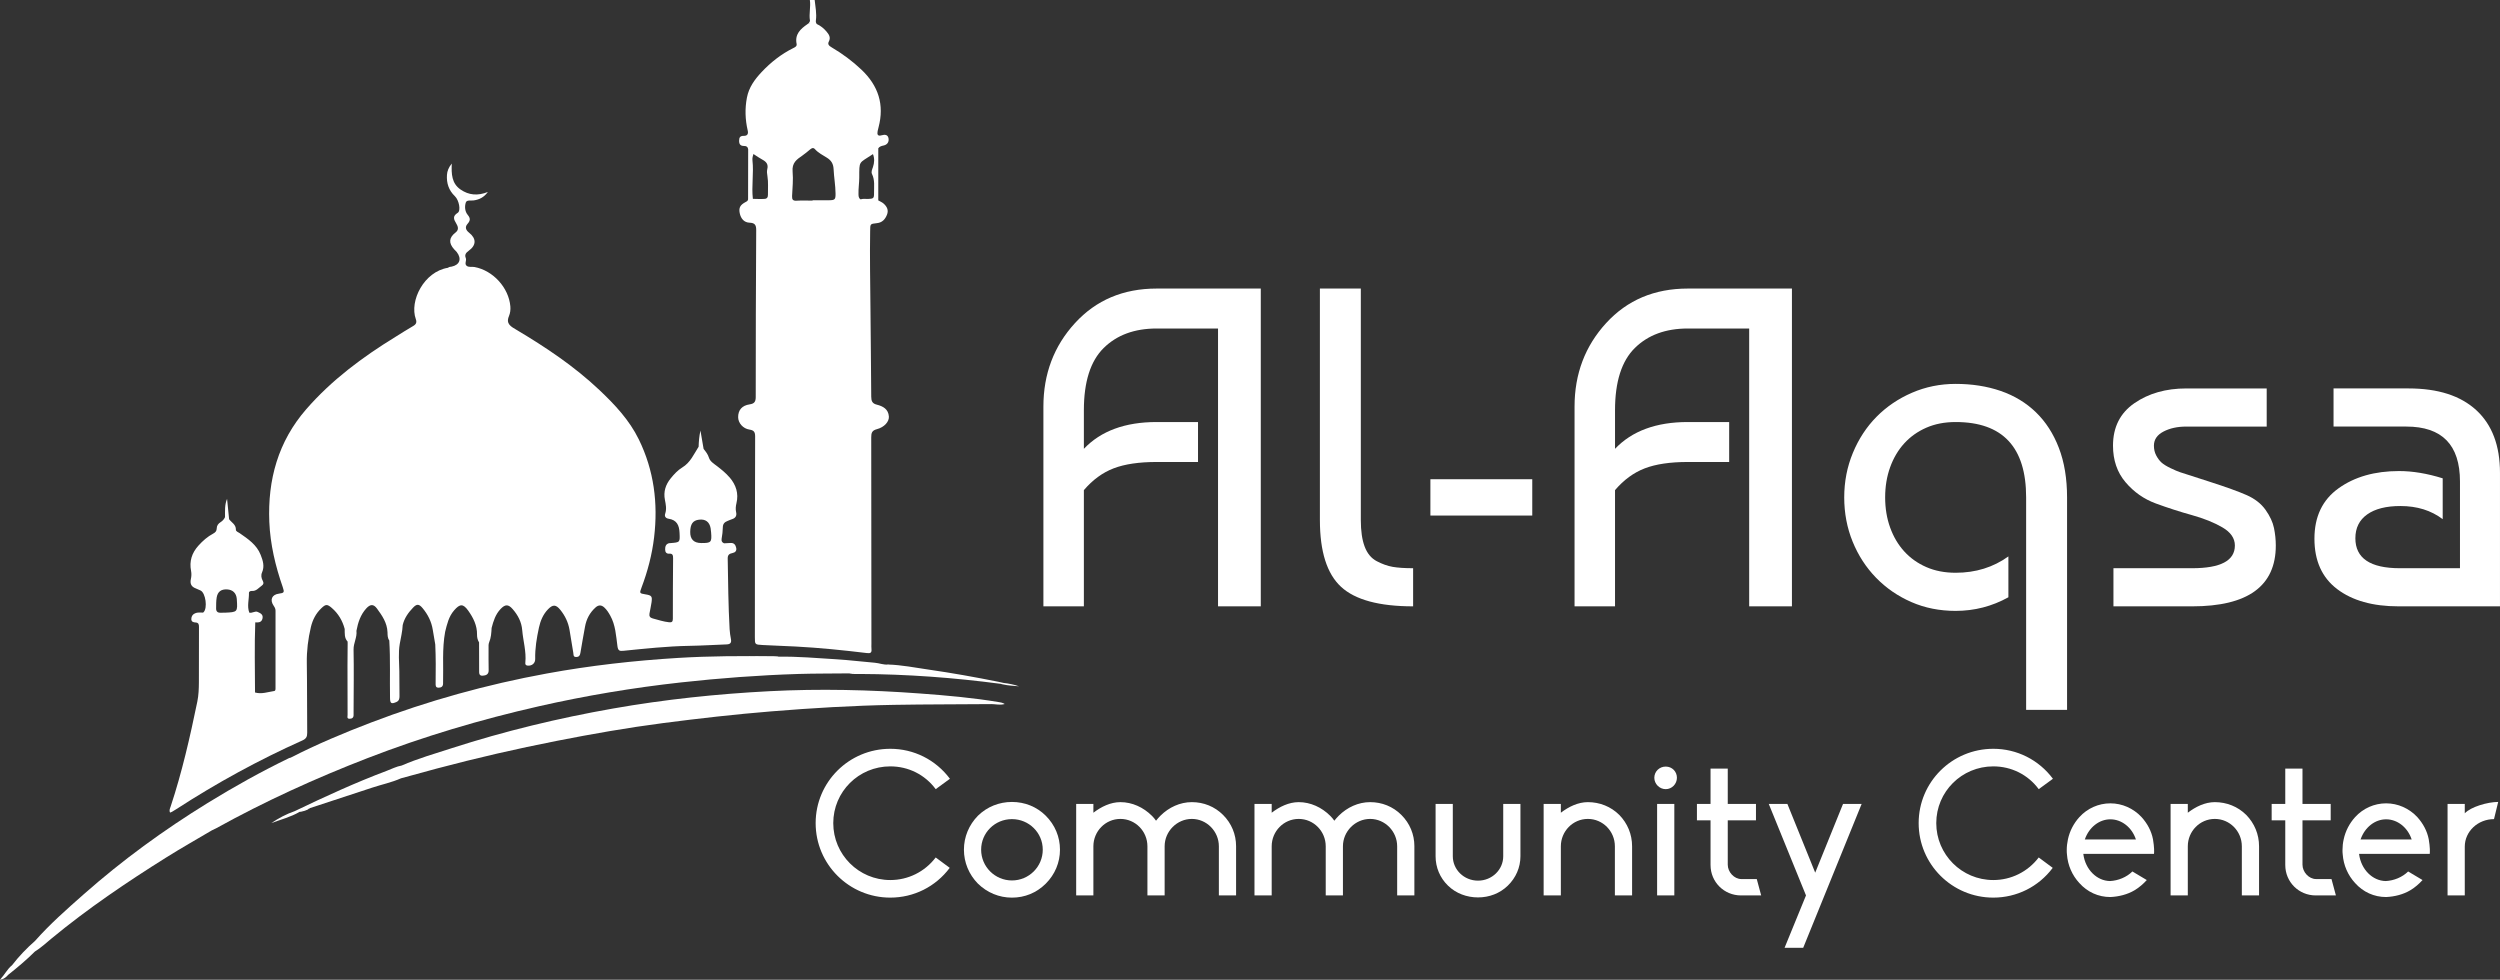
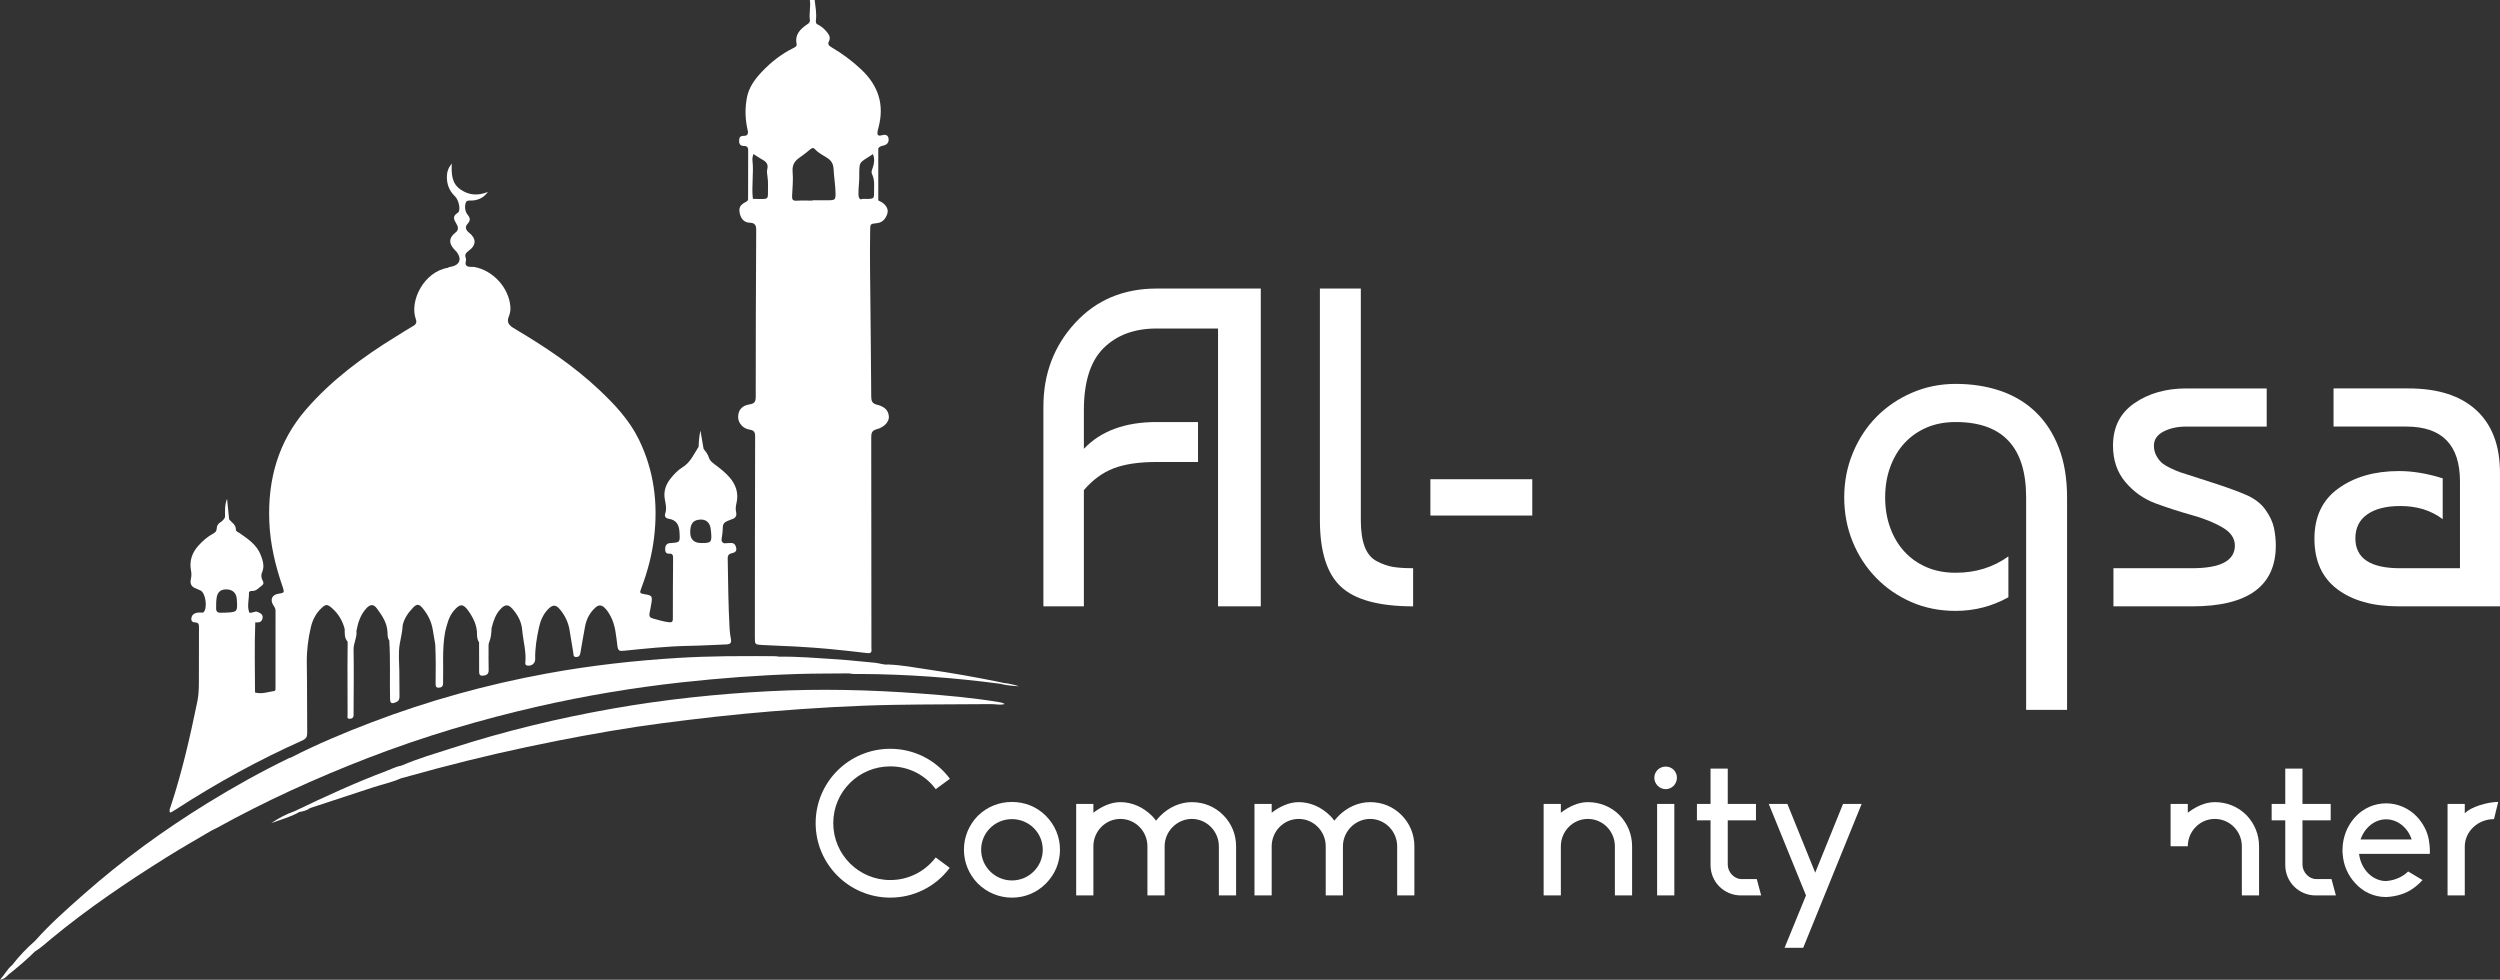
<svg xmlns="http://www.w3.org/2000/svg" width="296" height="116" viewBox="0 0 296 116" fill="none">
  <rect x="0" y="0" width="296" height="116" fill="#333333" stroke="none" />
  <g clip-path="url(#clip0_73_70)">
    <path d="M95.766 2.738C95.814 2.636 95.916 2.525 95.9 2.435C95.761 1.622 96.011 0.811 95.887 0H96.458C96.539 0.806 96.714 1.605 96.601 2.423C96.579 2.576 96.607 2.72 96.706 2.844C96.362 3.081 96.059 2.955 95.766 2.737V2.738Z" fill="white" />
    <path d="M101.148 79.684C100.981 79.551 100.785 79.6 100.599 79.599C98.987 79.596 97.371 79.538 95.762 79.618C94.665 79.672 93.568 79.74 92.474 79.694C91.857 79.668 91.26 79.697 90.661 79.82C90.56 79.84 90.423 79.861 90.356 79.736C90.3 79.631 90.398 79.567 90.451 79.494C90.733 79.101 90.513 78.372 90.034 78.168C89.828 78.081 89.626 78.008 89.402 77.753C90.384 77.753 91.269 77.753 92.155 77.753C94.439 77.709 96.711 77.921 98.987 78.056C100.523 78.147 102.052 78.346 103.587 78.47C104.11 78.512 104.607 78.735 105.141 78.679C105.279 78.963 105.5 79.153 105.788 79.283C105.927 79.346 106.064 79.469 106.039 79.631C106.005 79.852 105.798 79.76 105.669 79.761C104.247 79.768 102.824 79.767 101.401 79.766C101.308 79.766 101.21 79.778 101.147 79.684H101.148Z" fill="white" />
    <path d="M118.325 83.14C115.207 82.615 112.061 82.339 108.914 82.108C102.988 81.67 97.056 81.53 91.115 81.837C84.895 82.159 78.716 82.81 72.584 83.889C66.114 85.028 59.739 86.566 53.484 88.585C51.495 89.228 49.484 89.805 47.561 90.639C46.937 90.748 46.377 91.043 45.794 91.263C42.078 92.662 38.475 94.318 34.898 96.037C33.908 96.38 32.99 96.865 32.121 97.455C33.244 97.035 34.414 96.741 35.459 96.132C35.861 95.937 36.307 95.859 36.714 95.674C39.167 94.869 41.621 94.068 44.072 93.256C45.204 92.882 46.38 92.641 47.475 92.153C48.887 91.767 50.297 91.374 51.71 90.998C56.418 89.747 61.16 88.653 65.941 87.716C70.104 86.898 74.28 86.163 78.489 85.616C82.753 85.062 87.023 84.576 91.311 84.227C96.148 83.833 100.989 83.541 105.841 83.455C109.685 83.386 113.531 83.403 117.374 83.365C117.874 83.36 118.379 83.519 118.961 83.355C118.715 83.206 118.523 83.173 118.324 83.138L118.325 83.14Z" fill="white" />
    <path d="M118.733 81.031C119.364 81.177 120.011 81.2 120.652 81.261C120.061 81.05 119.452 80.932 118.835 80.861C118.631 80.816 118.429 80.768 118.224 80.727C115.474 80.171 112.711 79.68 109.934 79.278C108.341 79.048 106.757 78.729 105.14 78.68C104.984 79.042 105.04 79.27 105.49 79.326C105.675 79.349 105.912 79.386 105.963 79.684H101.143C100.989 79.33 100.652 79.437 100.384 79.436C98.219 79.423 96.054 79.388 93.893 79.546C92.912 79.618 91.925 79.365 90.948 79.611C90.778 79.653 90.735 79.567 90.748 79.383C90.8 78.623 90.51 78.196 89.841 77.914C90.349 77.977 90.938 77.936 91.523 77.937C91.746 77.937 91.986 77.961 92.153 77.753C91.966 77.736 91.777 77.706 91.59 77.704C87.823 77.658 84.061 77.668 80.296 77.897C75.071 78.216 69.883 78.8 64.734 79.744C57.632 81.046 50.704 82.965 43.959 85.538C40.711 86.778 37.506 88.12 34.411 89.709C34.356 89.723 34.296 89.726 34.245 89.75C30.93 91.355 27.716 93.147 24.582 95.076C19.392 98.273 14.479 101.85 9.91 105.886C7.916 107.646 5.917 109.404 4.149 111.402C3.149 112.276 2.237 113.23 1.427 114.282C0.866 114.733 0.561 115.388 -0.002 115.999C0.497 115.926 0.738 115.68 0.97 115.42C2.064 114.547 3.139 113.652 4.131 112.662C4.842 112.222 5.453 111.654 6.093 111.125C10.395 107.57 15.006 104.453 19.728 101.495C21.482 100.396 23.287 99.378 25.069 98.323C25.239 98.241 25.414 98.168 25.58 98.076C31.361 94.877 37.357 92.143 43.519 89.76C50.13 87.205 56.903 85.189 63.81 83.621C69.359 82.362 74.963 81.425 80.622 80.799C85.239 80.289 89.865 79.944 94.508 79.798C96.525 79.734 98.541 79.756 100.557 79.728C100.59 79.736 100.624 79.744 100.658 79.75C101.035 79.828 101.42 79.797 101.801 79.798C107.393 79.821 112.957 80.237 118.499 80.969C118.512 80.973 118.525 80.976 118.539 80.98C118.605 81 118.676 81.037 118.732 81.029L118.733 81.031Z" fill="white" />
    <path d="M35.458 96.133C35.825 95.842 36.265 95.749 36.713 95.675C36.341 95.956 35.907 96.066 35.458 96.133Z" fill="white" />
    <path d="M86.386 56.531C85.954 56.022 85.439 55.606 84.913 55.2C84.539 54.911 84.077 54.645 83.939 54.194C83.809 53.771 83.558 53.471 83.306 53.148C83.188 52.462 83.07 51.776 82.933 50.977C82.776 51.686 82.737 52.286 82.717 52.889C82.152 53.773 81.747 54.765 80.775 55.352C80.243 55.673 79.81 56.148 79.411 56.639C78.801 57.389 78.536 58.223 78.727 59.187C78.833 59.726 78.944 60.263 78.76 60.816C78.643 61.166 78.84 61.37 79.172 61.42C80.133 61.566 80.418 62.193 80.458 63.074C80.51 64.21 80.534 64.214 79.382 64.303C79.325 64.307 79.265 64.3 79.212 64.315C78.817 64.419 78.751 64.731 78.754 65.069C78.757 65.38 78.904 65.579 79.245 65.555C79.655 65.527 79.697 65.767 79.694 66.096C79.676 68.49 79.662 70.883 79.665 73.278C79.665 73.622 79.531 73.709 79.224 73.677C78.558 73.608 77.927 73.393 77.285 73.224C76.956 73.138 76.844 72.953 76.897 72.647C76.974 72.199 77.082 71.756 77.144 71.306C77.24 70.598 77.15 70.493 76.436 70.374C75.707 70.252 75.701 70.25 75.957 69.567C76.682 67.641 77.202 65.669 77.446 63.618C77.926 59.578 77.434 55.698 75.634 52.023C74.513 49.732 72.793 47.903 70.964 46.175C68.005 43.379 64.641 41.129 61.156 39.054C60.515 38.673 59.87 38.36 60.257 37.44C60.413 37.064 60.461 36.666 60.426 36.27C60.231 34.052 58.378 32.027 56.182 31.614C55.867 31.554 55.495 31.681 55.241 31.463C54.963 31.223 55.275 30.854 55.147 30.548C54.989 30.171 55.167 29.926 55.488 29.696C56.413 29.032 56.419 28.241 55.526 27.539C55.154 27.245 55.022 26.884 55.349 26.514C55.685 26.134 55.728 25.86 55.376 25.439C55.037 25.035 54.997 24.446 55.154 23.972C55.262 23.646 55.76 23.777 56.086 23.729C56.746 23.633 57.296 23.371 57.765 22.728C56.559 23.208 55.505 23.114 54.526 22.437C53.483 21.716 53.436 20.617 53.489 19.363C53.111 19.839 52.95 20.251 52.92 20.707C52.856 21.684 53.129 22.535 53.86 23.232C54.355 23.705 54.589 24.951 54.194 25.197C53.555 25.597 53.719 25.966 54.019 26.462C54.222 26.799 54.373 27.194 53.938 27.529C53.15 28.136 53.101 28.77 53.768 29.516C53.868 29.629 53.989 29.726 54.082 29.846C54.694 30.642 54.437 31.365 53.475 31.568C53.328 31.599 53.167 31.584 53.048 31.704C50.211 32.15 48.45 35.619 49.235 37.792C49.363 38.148 49.283 38.39 48.932 38.592C48.207 39.006 47.506 39.465 46.795 39.902C42.907 42.291 39.273 44.99 36.261 48.45C32.926 52.282 31.682 56.816 31.887 61.793C31.996 64.444 32.606 67.011 33.478 69.516C33.696 70.144 33.637 70.207 33.02 70.289C32.182 70.401 31.916 71.022 32.412 71.739C32.536 71.917 32.623 72.087 32.623 72.309C32.619 75.347 32.621 78.386 32.621 81.424C32.621 81.574 32.641 81.789 32.47 81.815C31.718 81.932 30.974 82.211 30.195 81.991C30.185 79.224 30.12 76.455 30.223 73.688C30.61 73.709 30.98 73.71 31.084 73.21C31.185 72.724 30.777 72.576 30.49 72.447C30.197 72.315 29.859 72.629 29.517 72.537C29.554 72.55 29.586 72.562 29.62 72.574C29.585 72.567 29.551 72.556 29.517 72.537C29.228 71.763 29.496 70.976 29.476 70.196C29.472 70.025 29.677 69.958 29.825 69.968C30.349 70.005 30.62 69.603 30.981 69.351C31.217 69.187 31.245 69.012 31.113 68.772C30.938 68.459 30.881 68.103 31.023 67.784C31.347 67.05 31.129 66.378 30.864 65.7C30.393 64.496 29.375 63.821 28.376 63.126C28.207 63.008 27.924 62.925 27.93 62.719C27.947 62.099 27.415 61.873 27.126 61.475C27.046 60.671 26.965 59.867 26.885 59.063C26.587 59.77 26.648 60.503 26.642 61.23C26.528 61.479 26.353 61.677 26.122 61.819C25.844 61.992 25.663 62.233 25.661 62.559C25.659 62.872 25.501 63.04 25.246 63.176C24.566 63.537 23.999 64.04 23.487 64.61C22.713 65.471 22.396 66.457 22.625 67.607C22.688 67.927 22.669 68.25 22.598 68.569C22.484 69.085 22.636 69.464 23.159 69.658C23.354 69.731 23.543 69.824 23.734 69.909C24.352 70.184 24.603 72.034 24.086 72.501C24.073 72.514 24.053 72.521 24.037 72.53C23.718 72.54 23.398 72.473 23.086 72.619C22.787 72.757 22.657 72.99 22.652 73.293C22.648 73.625 22.901 73.686 23.161 73.702C23.525 73.725 23.56 73.948 23.559 74.249C23.55 76.416 23.561 78.582 23.549 80.749C23.544 81.528 23.52 82.308 23.362 83.075C22.498 87.261 21.553 91.426 20.206 95.49C20.133 95.712 19.997 95.938 20.136 96.211C20.214 96.181 20.287 96.163 20.35 96.126C20.531 96.021 20.709 95.913 20.885 95.799C25.65 92.709 30.618 89.99 35.802 87.669C36.247 87.47 36.378 87.228 36.374 86.772C36.347 84.016 36.371 81.26 36.326 78.505C36.302 77.055 36.478 75.642 36.811 74.239C37.013 73.387 37.397 72.641 38.034 72.028C38.556 71.526 38.735 71.506 39.289 71.984C40.059 72.65 40.553 73.489 40.811 74.47C40.828 74.524 40.84 74.582 40.85 74.637C40.837 74.582 40.824 74.525 40.811 74.47C40.825 74.994 40.752 75.538 41.162 75.97C41.142 76.001 41.142 76.031 41.162 76.062C41.155 76.972 41.142 77.882 41.142 78.792C41.141 80.746 41.142 82.7 41.154 84.653C41.154 84.821 41.035 85.112 41.405 85.102C41.701 85.094 41.869 84.964 41.864 84.651C41.862 84.462 41.864 84.272 41.865 84.082C41.871 81.691 41.91 79.299 41.862 76.909C41.847 76.132 42.297 75.458 42.203 74.69C42.384 73.712 42.684 72.783 43.373 72.032C43.842 71.521 44.231 71.503 44.637 72.058C45.25 72.893 45.837 73.746 45.881 74.858C45.894 75.169 45.873 75.539 46.091 75.831C46.231 78.104 46.137 80.38 46.179 82.654C46.191 83.298 46.335 83.376 46.922 83.125C47.251 82.983 47.3 82.725 47.3 82.433C47.299 81.448 47.296 80.461 47.281 79.476C47.264 78.396 47.147 77.307 47.331 76.24C47.459 75.497 47.648 74.764 47.68 74.006C47.874 73.194 48.337 72.538 48.903 71.949C49.345 71.487 49.606 71.493 50.027 71.994C50.658 72.748 51.09 73.603 51.243 74.587C51.333 75.16 51.437 75.732 51.535 76.304C51.607 77.841 51.597 79.378 51.578 80.916C51.574 81.172 51.568 81.433 51.94 81.422C52.248 81.415 52.45 81.289 52.459 80.952C52.519 78.902 52.33 76.842 52.705 74.805C52.93 73.904 53.127 73.001 53.771 72.263C54.449 71.483 54.832 71.451 55.442 72.307C56.041 73.151 56.501 74.064 56.481 75.145C56.476 75.467 56.548 75.78 56.722 76.061C56.724 77.162 56.722 78.263 56.73 79.364C56.732 79.664 56.687 80.034 57.155 80.002C57.532 79.976 57.866 79.858 57.857 79.362C57.84 78.488 57.842 77.615 57.845 76.742C57.845 76.516 57.825 76.267 57.909 76.069C58.144 75.513 58.175 74.933 58.208 74.349C58.418 73.534 58.666 72.74 59.265 72.109C59.803 71.543 60.177 71.519 60.692 72.109C61.317 72.821 61.751 73.635 61.83 74.605C61.936 75.886 62.33 77.139 62.2 78.443C62.183 78.62 62.201 78.774 62.447 78.806C62.955 78.871 63.379 78.543 63.367 78.029C63.338 76.766 63.547 75.53 63.811 74.306C63.984 73.507 64.298 72.746 64.887 72.137C65.452 71.554 65.822 71.564 66.34 72.204C66.899 72.895 67.276 73.678 67.429 74.559C67.588 75.474 67.728 76.393 67.881 77.311C67.916 77.521 67.857 77.794 68.221 77.788C68.553 77.783 68.669 77.62 68.72 77.303C68.884 76.272 69.082 75.246 69.263 74.217C69.423 73.306 69.829 72.531 70.524 71.913C70.864 71.612 71.2 71.611 71.541 71.918C71.843 72.19 72.052 72.529 72.248 72.877C72.883 74.005 72.939 75.279 73.106 76.512C73.178 77.04 73.348 77.102 73.811 77.055C76.403 76.796 78.993 76.514 81.602 76.469C83.085 76.444 84.567 76.351 86.051 76.296C86.47 76.28 86.624 76.095 86.545 75.677C86.47 75.286 86.407 74.89 86.386 74.492C86.23 71.703 86.209 68.912 86.16 66.119C86.154 65.698 86.359 65.552 86.72 65.482C87.041 65.419 87.24 65.232 87.168 64.878C87.098 64.533 86.93 64.272 86.523 64.287C86.258 64.296 85.991 64.314 85.726 64.328C85.492 64.222 85.392 64.071 85.44 63.79C85.518 63.344 85.577 62.888 85.583 62.436C85.588 62.023 85.792 61.813 86.142 61.681C86.32 61.615 86.49 61.526 86.671 61.471C87.089 61.343 87.251 61.065 87.158 60.648C87.077 60.286 87.109 59.938 87.195 59.583C87.477 58.422 87.147 57.418 86.389 56.526L86.386 56.531ZM81.722 62.974C81.736 62.044 82.035 61.624 82.752 61.531C83.514 61.431 84.002 61.784 84.137 62.539C84.167 62.707 84.182 62.877 84.196 63.047C84.29 64.21 84.199 64.305 83.018 64.296C82.142 64.288 81.71 63.848 81.722 62.974ZM25.654 70.744C25.771 70.047 26.196 69.745 26.897 69.786C27.562 69.825 27.975 70.228 28.034 70.896C28.035 70.914 28.037 70.934 28.038 70.953C28.139 72.466 28.131 72.474 26.631 72.542C26.46 72.542 26.29 72.534 26.121 72.545C25.761 72.566 25.583 72.387 25.588 72.043C25.594 71.61 25.584 71.17 25.655 70.745L25.654 70.744Z" fill="white" />
    <path d="M105.243 49.313C105.184 48.44 104.544 48.093 103.811 47.911C103.273 47.779 103.157 47.475 103.154 46.968C103.137 43.472 103.089 39.978 103.062 36.482C103.038 33.443 102.973 30.403 103.026 27.364C103.041 26.511 102.997 26.509 103.829 26.421C104.456 26.355 104.804 25.967 105.021 25.418C105.237 24.87 105.008 24.45 104.616 24.101C104.436 23.943 104.2 23.849 103.988 23.727C103.988 21.671 103.988 19.614 103.989 17.558C104.144 17.341 104.362 17.281 104.618 17.228C105.046 17.139 105.276 16.817 105.203 16.387C105.127 15.935 104.765 15.906 104.402 16.014C103.906 16.161 103.836 15.918 103.912 15.52C103.94 15.372 103.98 15.225 104.019 15.077C104.728 12.395 104 10.153 102.002 8.256C100.92 7.228 99.734 6.354 98.454 5.6C98.177 5.437 97.959 5.251 98.13 4.926C98.39 4.438 98.15 4.083 97.866 3.745C97.547 3.366 97.166 3.051 96.707 2.844C96.393 2.809 96.08 2.772 95.766 2.737C95.706 2.781 95.646 2.828 95.585 2.871C94.768 3.433 94.088 4.061 94.319 5.198C94.376 5.48 94.133 5.59 93.929 5.691C92.498 6.403 91.263 7.373 90.174 8.532C89.36 9.398 88.668 10.341 88.437 11.551C88.186 12.859 88.227 14.159 88.529 15.451C88.625 15.863 88.486 16.09 88.072 16.085C87.652 16.08 87.514 16.244 87.51 16.661C87.507 17.112 87.697 17.288 88.117 17.284C88.383 17.282 88.55 17.396 88.583 17.672C88.58 19.651 88.576 21.63 88.573 23.608C88.549 23.784 88.415 23.85 88.277 23.923C87.63 24.265 87.456 24.601 87.582 25.232C87.719 25.907 88.114 26.345 88.748 26.367C89.362 26.39 89.538 26.628 89.535 27.239C89.495 33.832 89.479 40.424 89.478 47.017C89.478 47.567 89.306 47.796 88.765 47.875C87.851 48.007 87.395 48.548 87.396 49.391C87.396 50.078 87.969 50.753 88.742 50.865C89.264 50.941 89.409 51.156 89.408 51.677C89.384 59.6 89.381 67.522 89.376 75.446C89.376 76.305 89.377 76.32 90.261 76.368C91.572 76.44 92.884 76.48 94.196 76.547C97.028 76.695 99.846 76.986 102.659 77.325C103.063 77.374 103.229 77.274 103.184 76.859C103.162 76.653 103.176 76.441 103.176 76.232C103.172 68.082 103.172 59.93 103.154 51.779C103.154 51.263 103.237 50.967 103.82 50.815C104.713 50.582 105.285 49.921 105.244 49.311L105.243 49.313ZM90.925 23.069C90.931 23.395 90.777 23.557 90.445 23.557C90.029 23.557 89.614 23.568 89.198 23.546C89.179 23.546 89.159 23.546 89.14 23.546C88.965 22.029 89.26 20.505 89.091 18.988C89.061 18.718 89.127 18.463 89.224 18.217C89.25 18.238 89.274 18.26 89.292 18.29C89.625 18.505 89.952 18.734 90.3 18.921C90.754 19.167 90.983 19.484 90.846 20.021C90.777 20.295 90.819 20.584 90.865 20.864C90.985 21.596 90.91 22.333 90.924 23.068L90.925 23.069ZM98.15 23.711C97.504 23.719 96.856 23.713 96.21 23.713C96.21 23.727 96.21 23.739 96.21 23.753C95.583 23.753 94.953 23.722 94.329 23.763C93.885 23.793 93.763 23.631 93.782 23.218C93.828 22.253 93.931 21.263 93.845 20.328C93.748 19.262 94.336 18.881 95.005 18.415C95.315 18.198 95.608 17.956 95.897 17.71C96.091 17.544 96.287 17.434 96.489 17.66C96.891 18.11 97.426 18.37 97.921 18.683C98.427 19.002 98.668 19.398 98.698 20.026C98.743 20.989 98.919 21.947 98.929 22.916C98.936 23.618 98.859 23.701 98.15 23.71V23.711ZM101.735 21.047C101.747 18.975 101.647 19.385 103.302 18.283C103.32 18.271 103.339 18.257 103.358 18.244C103.558 18.751 103.531 19.265 103.358 19.783C103.268 20.053 103.117 20.344 103.247 20.609C103.6 21.331 103.476 22.094 103.486 22.844C103.495 23.488 103.423 23.529 102.76 23.557C102.48 23.568 102.185 23.501 101.915 23.6C101.895 23.594 101.877 23.589 101.858 23.582C101.646 23.425 101.652 23.195 101.645 22.966C101.627 22.324 101.733 21.683 101.736 21.047H101.735Z" fill="white" />
    <path d="M128.331 71.792H123.539V48.141C123.539 44.27 124.785 40.974 127.281 38.25C129.775 35.527 132.997 34.165 136.946 34.165H149.277V71.792H144.215V38.895H136.946C134.325 38.895 132.234 39.666 130.673 41.207C129.112 42.749 128.331 45.203 128.331 48.571V53.14C130.34 51.026 133.212 49.969 136.946 49.969H141.845V54.699H136.946C134.863 54.699 133.167 54.95 131.858 55.451C130.547 55.953 129.371 56.813 128.331 58.031V71.792Z" fill="white" />
    <path d="M156.275 61.579V34.165H161.121V61.579C161.121 62.869 161.273 63.917 161.578 64.723C161.882 65.529 162.359 66.103 163.005 66.443C163.651 66.785 164.279 67.007 164.89 67.115C165.5 67.222 166.308 67.276 167.313 67.276V71.791C163.292 71.791 160.448 71.02 158.78 69.479C157.11 67.939 156.276 65.305 156.276 61.578L156.275 61.579Z" fill="white" />
    <path d="M181.42 61.041H169.359V56.74H181.42V61.041Z" fill="white" />
-     <path d="M191.219 71.792H186.427V48.141C186.427 44.27 187.674 40.974 190.169 38.25C192.664 35.527 195.885 34.165 199.834 34.165H212.165V71.792H207.103V38.895H199.834C197.213 38.895 195.122 39.666 193.561 41.207C192 42.749 191.219 45.203 191.219 48.571V53.14C193.229 51.026 196.1 49.969 199.834 49.969H204.734V54.699H199.834C197.752 54.699 196.056 54.95 194.746 55.451C193.436 55.953 192.26 56.813 191.219 58.031V71.792Z" fill="white" />
    <path d="M244.74 58.891V84.047H239.894V58.891C239.894 52.943 237.112 49.969 231.548 49.969C230.256 49.969 229.098 50.193 228.075 50.64C227.051 51.089 226.181 51.706 225.464 52.494C224.746 53.283 224.189 54.224 223.794 55.316C223.398 56.41 223.202 57.601 223.202 58.891C223.202 60.181 223.398 61.373 223.794 62.466C224.189 63.559 224.744 64.5 225.464 65.288C226.181 66.077 227.052 66.695 228.075 67.142C229.098 67.591 230.256 67.815 231.548 67.815C233.918 67.815 235.999 67.17 237.794 65.879V70.717C235.855 71.792 233.772 72.329 231.548 72.329C229.645 72.329 227.895 71.98 226.299 71.281C224.701 70.582 223.31 69.624 222.125 68.405C220.941 67.187 220.017 65.763 219.352 64.132C218.688 62.501 218.356 60.754 218.356 58.891C218.356 57.028 218.697 55.272 219.38 53.623C220.061 51.976 220.994 50.551 222.179 49.35C223.364 48.15 224.764 47.2 226.379 46.501C227.994 45.803 229.717 45.453 231.548 45.453C233.487 45.453 235.264 45.732 236.879 46.287C238.493 46.843 239.885 47.684 241.052 48.813C242.218 49.943 243.125 51.349 243.771 53.033C244.418 54.718 244.74 56.67 244.74 58.892V58.891Z" fill="white" />
    <path d="M268.377 45.991V50.507H258.847C257.805 50.507 256.909 50.704 256.155 51.098C255.401 51.493 255.024 52.048 255.024 52.765C255.024 53.195 255.113 53.58 255.293 53.92C255.472 54.261 255.678 54.538 255.911 54.754C256.145 54.968 256.504 55.193 256.989 55.425C257.474 55.659 257.85 55.82 258.12 55.909C258.389 55.999 259.528 56.366 261.539 57.011C263.549 57.656 265.039 58.194 266.009 58.623C266.977 59.053 267.723 59.636 268.243 60.37C268.764 61.105 269.096 61.821 269.24 62.519C269.383 63.218 269.455 63.909 269.455 64.589C269.455 69.391 266.152 71.792 259.547 71.792H250.232V67.277H259.547C262.921 67.277 264.609 66.382 264.609 64.589C264.609 63.73 264.115 63.013 263.128 62.44C262.14 61.866 260.938 61.383 259.521 60.988C258.103 60.594 256.685 60.138 255.268 59.618C253.849 59.099 252.646 58.258 251.66 57.092C250.672 55.927 250.179 54.485 250.179 52.765C250.179 50.58 251.022 48.904 252.71 47.739C254.397 46.575 256.443 45.992 258.848 45.992H268.378L268.377 45.991Z" fill="white" />
    <path d="M289.215 56.634V61.471C287.85 60.432 286.18 59.913 284.206 59.913C282.518 59.913 281.209 60.245 280.276 60.907C279.341 61.571 278.876 62.511 278.876 63.73C278.876 66.095 280.635 67.277 284.153 67.277H291.261V57.01C291.261 52.675 289.142 50.505 284.906 50.505H276.291V45.99H285.175C288.656 45.99 291.331 46.85 293.198 48.57C295.064 50.291 295.998 52.763 295.998 55.988V71.791H283.99C280.939 71.791 278.516 71.111 276.721 69.749C274.926 68.388 274.029 66.399 274.029 63.782C274.029 61.165 274.979 59.178 276.882 57.816C278.784 56.455 281.171 55.773 284.044 55.773C285.659 55.773 287.382 56.061 289.213 56.633L289.215 56.634Z" fill="white" />
    <path d="M110.788 101.524L112.447 102.754C110.764 105.001 108.182 106.278 105.41 106.278C100.529 106.278 96.573 102.328 96.573 97.457C96.573 92.585 100.53 88.657 105.41 88.657C108.206 88.657 110.788 89.958 112.471 92.206L110.788 93.436C109.509 91.709 107.543 90.739 105.41 90.739C101.667 90.739 98.658 93.743 98.658 97.457C98.658 101.17 101.667 104.197 105.41 104.197C107.519 104.197 109.485 103.228 110.788 101.524Z" fill="white" />
    <path d="M125.501 100.603C125.501 102.117 124.909 103.536 123.819 104.624C122.729 105.712 121.332 106.28 119.815 106.28C118.299 106.28 116.877 105.688 115.787 104.624C114.721 103.536 114.129 102.117 114.129 100.603C114.129 99.089 114.721 97.67 115.787 96.582C116.877 95.518 118.299 94.951 119.815 94.951C121.332 94.951 122.753 95.518 123.819 96.582C124.909 97.67 125.501 99.089 125.501 100.603ZM123.463 100.603C123.463 98.593 121.829 96.984 119.815 96.984C117.801 96.984 116.167 98.593 116.167 100.603C116.167 102.614 117.801 104.245 119.815 104.245C121.829 104.245 123.463 102.614 123.463 100.603Z" fill="white" />
    <path d="M146.352 100.2V106.018H144.314V100.2C144.314 98.426 142.868 96.96 141.115 96.96C139.361 96.96 137.893 98.426 137.893 100.2V106.018H135.855V100.2C135.855 98.426 134.433 96.96 132.656 96.96C130.879 96.96 129.457 98.426 129.457 100.2V106.018H127.419V95.186H129.457V96.227C130.381 95.518 131.495 94.973 132.656 94.973C134.054 94.973 135.38 95.589 136.377 96.582C136.566 96.772 136.732 96.96 136.874 97.173C137.04 96.961 137.206 96.772 137.396 96.582C138.391 95.589 139.717 94.973 141.116 94.973C142.515 94.973 143.817 95.494 144.812 96.487C145.807 97.481 146.353 98.782 146.353 100.201L146.352 100.2Z" fill="white" />
    <path d="M167.462 100.2V106.018H165.424V100.2C165.424 98.426 163.979 96.96 162.226 96.96C160.472 96.96 159.004 98.426 159.004 100.2V106.018H156.966V100.2C156.966 98.426 155.544 96.96 153.767 96.96C151.99 96.96 150.568 98.426 150.568 100.2V106.018H148.53V95.186H150.568V96.227C151.492 95.518 152.606 94.973 153.767 94.973C155.165 94.973 156.491 95.589 157.487 96.582C157.677 96.772 157.843 96.96 157.985 97.173C158.151 96.961 158.317 96.772 158.506 96.582C159.501 95.589 160.828 94.973 162.227 94.973C163.625 94.973 164.928 95.494 165.923 96.487C166.918 97.481 167.464 98.782 167.464 100.201L167.462 100.2Z" fill="white" />
-     <path d="M169.974 101.383V95.186H172.012V101.383C172.012 102.968 173.339 104.269 174.997 104.269C176.655 104.269 177.982 102.969 177.982 101.383V95.186H180.02V101.383C180.02 102.707 179.475 103.938 178.527 104.859C177.579 105.782 176.323 106.254 174.997 106.254C173.67 106.254 172.39 105.782 171.442 104.859C170.494 103.937 169.974 102.707 169.974 101.383Z" fill="white" />
    <path d="M193.24 100.2V106.018H191.202V100.2C191.202 98.426 189.781 96.96 188.003 96.96C186.226 96.96 184.805 98.426 184.805 100.2V106.018H182.767V95.186H184.805V96.227C185.729 95.518 186.843 94.973 188.003 94.973C189.401 94.973 190.729 95.494 191.724 96.487C192.695 97.481 193.24 98.782 193.24 100.201V100.2Z" fill="white" />
    <path d="M195.871 92.087C195.871 91.354 196.463 90.763 197.221 90.763C197.98 90.763 198.548 91.354 198.548 92.087C198.548 92.82 197.955 93.436 197.221 93.436C196.487 93.436 195.871 92.82 195.871 92.087ZM196.202 95.186H198.24V106.018H196.202V95.186Z" fill="white" />
    <path d="M202.528 102.424V97.125H200.917V95.186H202.528V90.999H204.566V95.186H207.907V97.125H204.566V102.376C204.566 103.252 205.324 104.08 206.177 104.08H208.001L208.523 106.019H206.13C204.14 106.019 202.529 104.435 202.529 102.424H202.528Z" fill="white" />
    <path d="M213.498 112.216H211.294L213.83 106.019L209.423 95.187H211.627L214.921 103.324L218.214 95.187H220.418L213.5 112.216H213.498Z" fill="white" />
-     <path d="M241.385 101.524L243.043 102.754C241.361 105.001 238.778 106.278 236.006 106.278C231.125 106.278 227.169 102.328 227.169 97.457C227.169 92.585 231.126 88.657 236.006 88.657C238.802 88.657 241.385 89.958 243.067 92.206L241.385 93.436C240.105 91.709 238.139 90.739 236.006 90.739C232.263 90.739 229.254 93.743 229.254 97.457C229.254 101.17 232.263 104.197 236.006 104.197C238.115 104.197 240.081 103.228 241.385 101.524Z" fill="white" />
-     <path d="M255.033 101.1H246.67V101.146C246.906 102.945 248.257 104.292 249.82 104.316C250.791 104.269 251.788 103.866 252.474 103.181L254.18 104.198C253.754 104.671 253.28 105.074 252.735 105.405C251.905 105.902 250.886 106.162 249.867 106.209C248.446 106.209 247.143 105.617 246.195 104.553C245.342 103.631 244.82 102.448 244.727 101.148C244.703 100.982 244.703 100.817 244.703 100.651C244.703 100.225 244.751 99.799 244.844 99.373C245.058 98.38 245.532 97.482 246.195 96.748C247.143 95.706 248.47 95.116 249.867 95.116C251.265 95.116 252.592 95.707 253.564 96.748C254.227 97.481 254.725 98.379 254.914 99.373C255.08 100.343 255.056 100.887 255.033 101.1ZM252.9 99.396L252.876 99.348C252.403 97.953 251.194 97.007 249.867 97.007C248.541 97.007 247.356 97.953 246.858 99.348L246.834 99.396H252.9Z" fill="white" />
-     <path d="M267.472 100.2V106.018H265.434V100.2C265.434 98.426 264.012 96.96 262.235 96.96C260.458 96.96 259.036 98.426 259.036 100.2V106.018H256.998V95.186H259.036V96.227C259.96 95.518 261.074 94.973 262.235 94.973C263.632 94.973 264.96 95.494 265.955 96.487C266.926 97.481 267.472 98.782 267.472 100.201V100.2Z" fill="white" />
+     <path d="M267.472 100.2V106.018H265.434V100.2C265.434 98.426 264.012 96.96 262.235 96.96C260.458 96.96 259.036 98.426 259.036 100.2H256.998V95.186H259.036V96.227C259.96 95.518 261.074 94.973 262.235 94.973C263.632 94.973 264.96 95.494 265.955 96.487C266.926 97.481 267.472 98.782 267.472 100.201V100.2Z" fill="white" />
    <path d="M270.576 102.424V97.125H268.964V95.186H270.576V90.999H272.614V95.186H275.954V97.125H272.614V102.376C272.614 103.252 273.372 104.08 274.225 104.08H276.049L276.571 106.019H274.178C272.188 106.019 270.577 104.435 270.577 102.424H270.576Z" fill="white" />
    <path d="M287.682 101.1H279.319V101.146C279.555 102.945 280.906 104.292 282.469 104.316C283.44 104.269 284.437 103.866 285.123 103.181L286.829 104.198C286.402 104.671 285.929 105.074 285.383 105.405C284.554 105.902 283.535 106.162 282.516 106.209C281.095 106.209 279.792 105.617 278.844 104.553C277.991 103.631 277.469 102.448 277.376 101.148C277.352 100.982 277.352 100.817 277.352 100.651C277.352 100.225 277.398 99.799 277.493 99.373C277.707 98.38 278.181 97.482 278.844 96.748C279.792 95.706 281.119 95.116 282.516 95.116C283.914 95.116 285.241 95.707 286.213 96.748C286.876 97.481 287.373 98.379 287.563 99.373C287.729 100.343 287.705 100.887 287.682 101.1ZM285.549 99.396L285.525 99.348C285.052 97.953 283.843 97.007 282.516 97.007C281.19 97.007 280.005 97.953 279.507 99.348L279.483 99.396H285.549Z" fill="white" />
    <path d="M291.829 96.298C292.517 95.541 294.531 94.949 295.786 94.949L295.289 96.984C293.394 96.984 291.829 98.427 291.829 100.248V106.019H289.791V95.187H291.829V96.299V96.298Z" fill="white" />
  </g>
  <defs>
    <clipPath id="clip0_73_70">
      <rect width="296" height="116" fill="white" />
    </clipPath>
  </defs>
</svg>